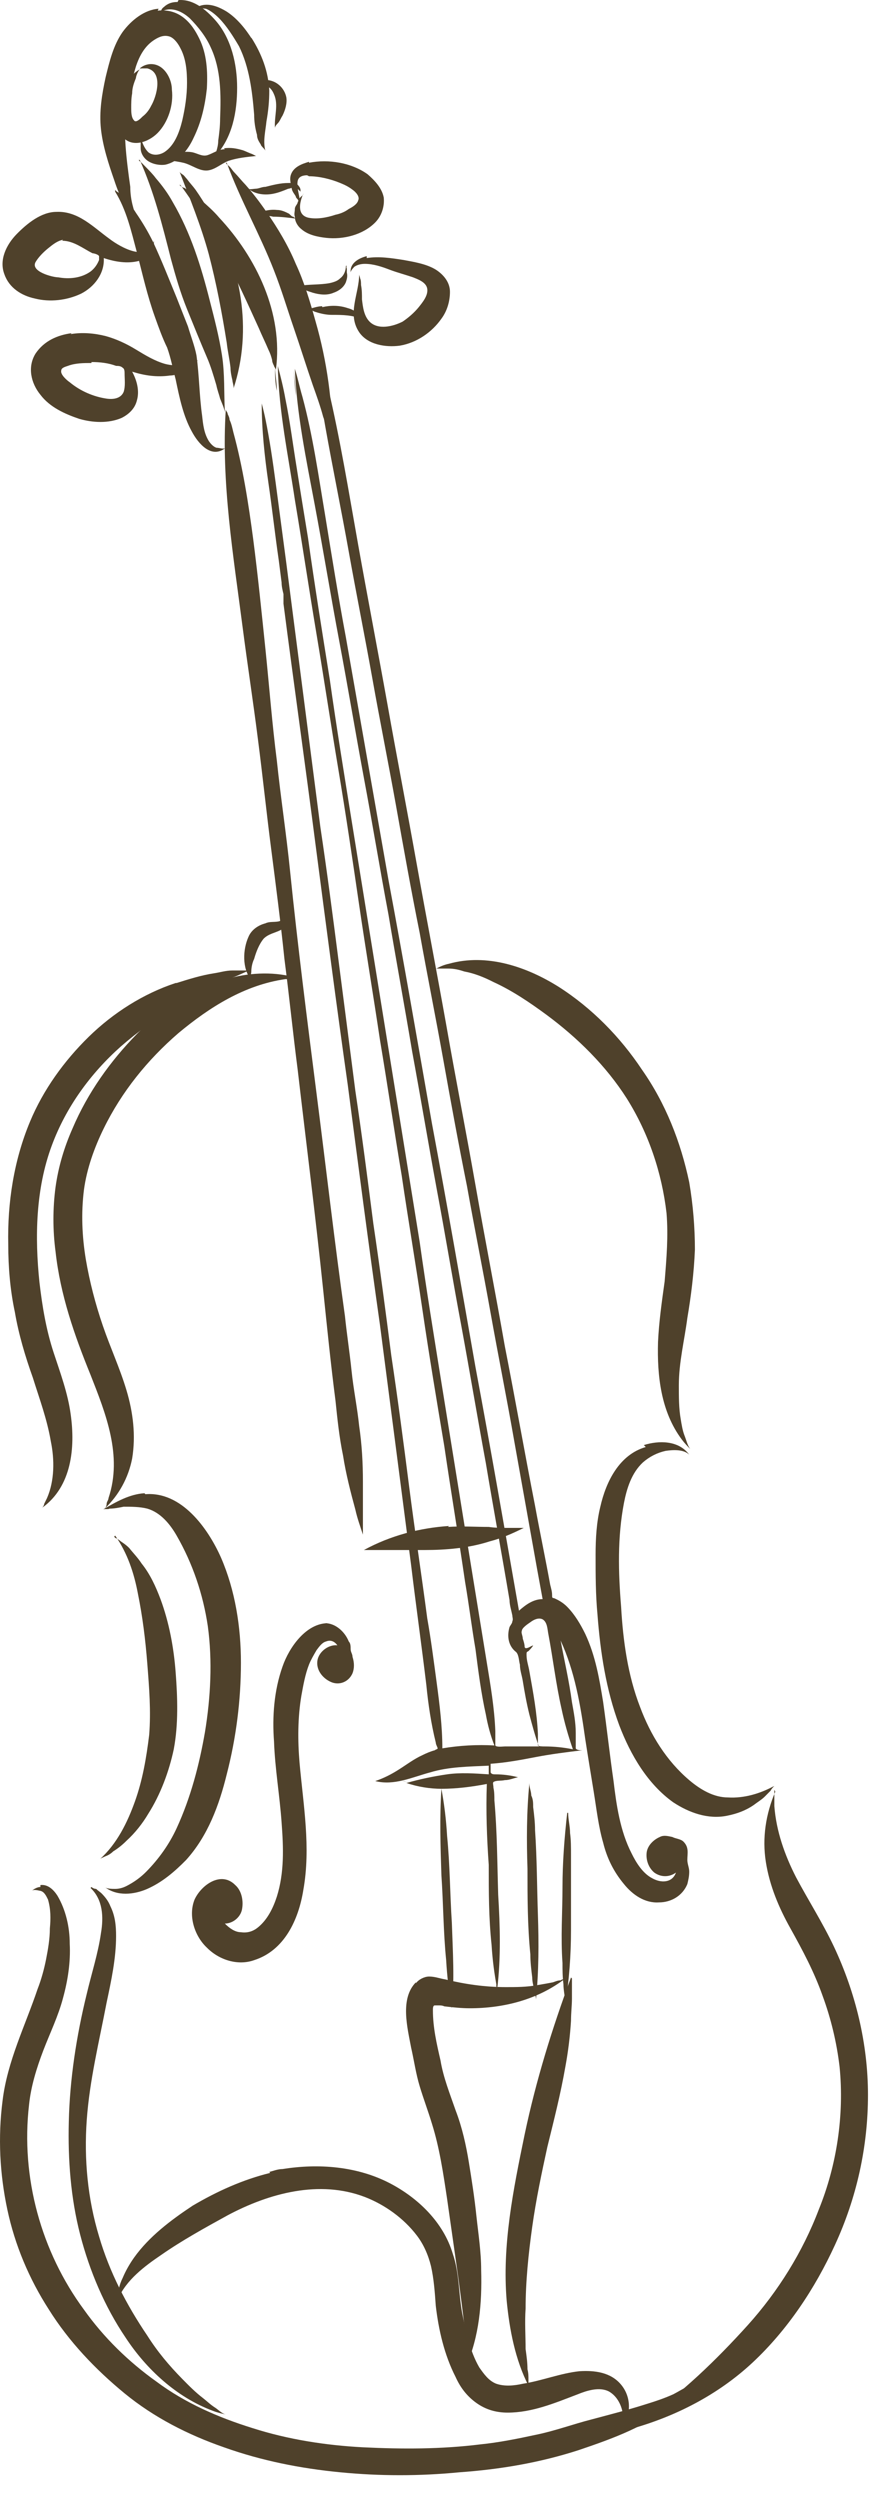
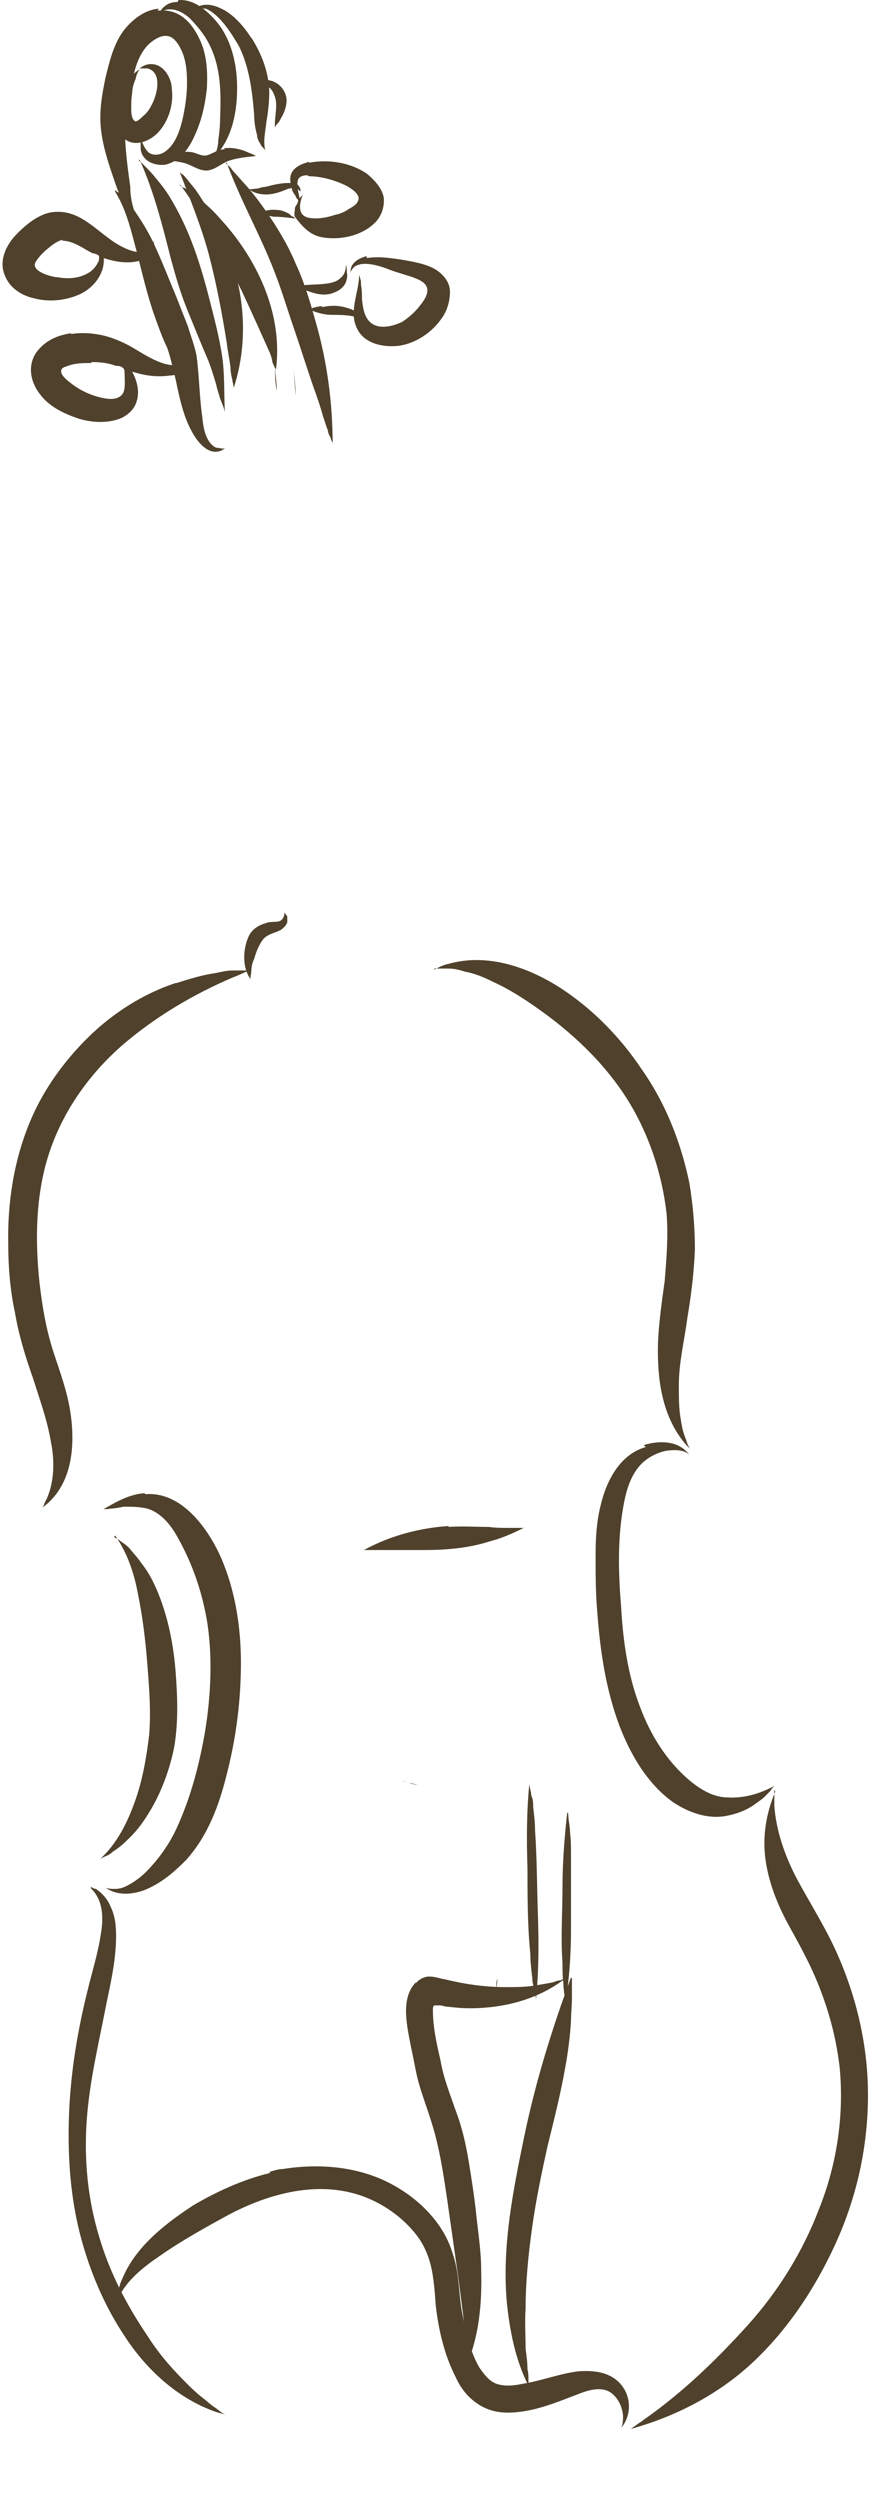
<svg xmlns="http://www.w3.org/2000/svg" width="24" height="69" viewBox="0 0 24 69" fill="none">
  <path d="M7.594 10.073C7.594 10.312 7.594 10.551 7.646 10.79C7.646 10.551 7.594 10.312 7.594 10.073Z" fill="#4F412B" />
  <path d="M8.117 10.152C8.117 10.418 8.143 10.657 8.169 10.923C8.169 10.657 8.117 10.418 8.117 10.152Z" fill="#4F412B" />
  <path d="M15.665 50.038C15.587 50.729 15.535 51.42 15.535 52.084C15.535 52.775 15.483 53.466 15.535 54.184C15.535 54.37 15.535 54.556 15.561 54.768C15.561 54.954 15.613 55.14 15.613 55.326C15.718 54.662 15.77 53.971 15.77 53.28C15.77 52.589 15.77 51.898 15.77 51.181C15.77 50.995 15.77 50.782 15.744 50.596C15.744 50.41 15.692 50.224 15.692 50.038H15.665Z" fill="#4F412B" />
  <path d="M14.621 49.215C14.542 50.012 14.542 50.809 14.568 51.579C14.568 52.377 14.568 53.147 14.647 53.944C14.647 54.157 14.673 54.37 14.699 54.582C14.699 54.688 14.725 54.795 14.751 54.901C14.751 55.007 14.803 55.087 14.803 55.193C14.882 54.396 14.882 53.626 14.856 52.855C14.83 52.084 14.83 51.287 14.777 50.517C14.777 50.304 14.751 50.091 14.725 49.879C14.725 49.773 14.725 49.666 14.673 49.56C14.673 49.454 14.621 49.347 14.621 49.241V49.215Z" fill="#4F412B" />
  <path d="M13.706 54.874C13.706 54.795 13.706 54.688 13.733 54.609C13.733 54.688 13.733 54.768 13.706 54.874Z" fill="#4F412B" />
-   <path d="M6.262 27C5.295 27.265 4.46 27.85 3.78 28.541C3.049 29.285 2.422 30.162 2.004 31.145C1.769 31.676 1.612 32.208 1.534 32.766C1.456 33.35 1.456 33.962 1.534 34.546C1.665 35.742 2.056 36.858 2.5 37.948C2.918 39.011 3.389 40.18 2.997 41.349C2.997 41.402 2.945 41.455 2.945 41.508C2.945 41.562 2.918 41.615 2.892 41.641C3.284 41.269 3.545 40.791 3.65 40.259C3.754 39.622 3.676 38.984 3.493 38.373C3.31 37.762 3.049 37.203 2.84 36.592C2.631 35.981 2.474 35.37 2.37 34.759C2.265 34.121 2.239 33.483 2.318 32.846C2.396 32.261 2.605 31.676 2.866 31.145C3.362 30.135 4.068 29.258 4.93 28.514C5.792 27.797 6.758 27.186 7.881 27.026C7.934 27.026 7.986 27.026 8.064 27C8.117 27 8.169 26.973 8.221 27C7.62 26.814 6.941 26.84 6.34 27H6.262Z" fill="#4F412B" />
  <path d="M0.985 34.174C0.985 34.174 0.985 34.174 0.985 34.201C0.985 34.201 0.985 34.201 0.985 34.174ZM4.851 27.133C3.963 27.425 3.127 27.956 2.448 28.62C1.769 29.285 1.194 30.082 0.829 30.959C0.385 32.022 0.202 33.191 0.228 34.36C0.228 34.971 0.28 35.609 0.411 36.22C0.515 36.831 0.698 37.443 0.907 38.027C1.09 38.612 1.299 39.17 1.403 39.781C1.508 40.286 1.508 40.871 1.299 41.349C1.273 41.402 1.247 41.455 1.221 41.508C1.221 41.535 1.194 41.588 1.168 41.615C1.978 41.03 2.083 39.967 1.952 39.037C1.874 38.453 1.665 37.894 1.482 37.336C1.273 36.699 1.168 36.061 1.09 35.397C0.959 34.148 0.985 32.819 1.429 31.623C1.821 30.56 2.5 29.63 3.336 28.886C4.251 28.089 5.322 27.451 6.445 26.973C6.601 26.92 6.732 26.84 6.889 26.787C6.837 26.787 6.732 26.787 6.68 26.787C6.601 26.787 6.497 26.787 6.419 26.787C6.236 26.787 6.079 26.84 5.896 26.867C5.557 26.92 5.217 27.026 4.877 27.133H4.851Z" fill="#4F412B" />
  <path d="M3.989 41.216C3.571 41.243 3.206 41.455 2.84 41.668C2.866 41.641 2.997 41.668 3.023 41.641C3.154 41.641 3.284 41.615 3.415 41.588C3.624 41.588 3.859 41.588 4.068 41.641C4.433 41.748 4.695 42.066 4.878 42.385C5.322 43.156 5.609 44.006 5.739 44.883C5.87 45.84 5.818 46.849 5.661 47.806C5.504 48.71 5.269 49.613 4.878 50.463C4.669 50.915 4.381 51.314 4.042 51.659C3.885 51.819 3.702 51.951 3.493 52.058C3.389 52.111 3.284 52.137 3.18 52.137C3.101 52.137 2.945 52.137 2.892 52.084C3.232 52.35 3.702 52.297 4.068 52.137C4.486 51.951 4.825 51.659 5.139 51.34C5.74 50.676 6.053 49.826 6.262 48.975C6.523 47.965 6.654 46.929 6.654 45.893C6.654 44.91 6.497 43.9 6.105 42.996C5.74 42.173 5.008 41.163 4.016 41.243L3.989 41.216Z" fill="#4F412B" />
  <path d="M3.18 42.385C3.519 42.864 3.702 43.422 3.807 43.98C3.937 44.617 4.016 45.255 4.068 45.919C4.12 46.584 4.172 47.221 4.12 47.886C4.042 48.523 3.937 49.135 3.728 49.719C3.519 50.304 3.232 50.889 2.762 51.314C2.788 51.287 2.866 51.261 2.918 51.234C2.997 51.207 3.075 51.154 3.127 51.101C3.258 51.021 3.389 50.915 3.493 50.809C3.728 50.596 3.937 50.331 4.094 50.065C4.433 49.533 4.669 48.895 4.799 48.284C4.93 47.593 4.904 46.849 4.851 46.158C4.799 45.468 4.669 44.777 4.433 44.139C4.303 43.794 4.146 43.448 3.911 43.156C3.807 42.996 3.676 42.864 3.571 42.731C3.493 42.651 3.415 42.598 3.336 42.545C3.31 42.518 3.258 42.492 3.232 42.465C3.232 42.465 3.18 42.465 3.154 42.412L3.18 42.385Z" fill="#4F412B" />
  <path d="M11.147 49.161C11.173 49.161 11.277 49.214 11.303 49.214C11.382 49.214 11.486 49.268 11.565 49.268C11.486 49.268 11.382 49.241 11.303 49.214C11.277 49.214 11.173 49.161 11.12 49.161H11.147Z" fill="#4F412B" />
-   <path d="M14.49 45.468C14.49 45.388 14.464 45.308 14.438 45.228C14.438 45.149 14.386 45.069 14.412 45.016C14.412 44.936 14.568 44.83 14.647 44.777C14.751 44.697 14.882 44.644 14.986 44.697C15.117 44.777 15.117 44.963 15.143 45.096C15.274 45.787 15.352 46.477 15.509 47.168C15.587 47.54 15.692 47.912 15.822 48.284C15.561 48.231 15.3 48.205 15.039 48.205C14.986 48.205 14.882 48.205 14.856 48.178C14.856 48.151 14.856 48.098 14.856 48.072C14.856 47.992 14.856 47.939 14.856 47.859C14.83 47.275 14.725 46.717 14.621 46.132C14.595 45.973 14.542 45.84 14.542 45.68C14.542 45.601 14.542 45.601 14.595 45.574C14.647 45.521 14.699 45.468 14.725 45.415C14.647 45.441 14.595 45.494 14.516 45.494L14.49 45.468ZM8.691 9.674C8.691 9.674 8.743 10.312 8.77 10.365C8.822 10.843 8.9 11.295 8.979 11.747C9.187 12.916 9.423 14.059 9.632 15.228C9.841 16.397 10.076 17.566 10.285 18.735C10.493 19.905 10.729 21.074 10.938 22.243C11.147 23.412 11.355 24.581 11.591 25.751C11.8 26.92 12.035 28.089 12.244 29.258C12.453 30.427 12.662 31.57 12.897 32.739C13.106 33.908 13.341 35.078 13.55 36.247C13.759 37.416 13.994 38.585 14.203 39.781C14.412 40.95 14.621 42.12 14.83 43.289C14.882 43.581 14.934 43.847 14.986 44.139C14.725 44.139 14.516 44.298 14.333 44.458C13.941 42.226 13.55 39.967 13.132 37.735C12.74 35.503 12.348 33.244 11.93 31.012C11.538 28.78 11.147 26.521 10.729 24.289C10.337 22.057 9.945 19.825 9.553 17.593C9.344 16.477 9.161 15.334 8.979 14.218C8.796 13.129 8.639 12.013 8.352 10.95C8.273 10.684 8.221 10.418 8.143 10.179C8.195 11.428 8.456 12.677 8.691 13.926C8.926 15.175 9.135 16.45 9.37 17.699C9.605 18.948 9.814 20.197 10.05 21.473C10.285 22.721 10.493 23.997 10.729 25.246C10.938 26.495 11.173 27.77 11.382 29.019C11.617 30.295 11.826 31.544 12.061 32.819C12.296 34.068 12.505 35.343 12.74 36.592C12.975 37.868 13.184 39.117 13.419 40.392C13.628 41.641 13.863 42.917 14.072 44.166C14.072 44.298 14.124 44.458 14.15 44.591C14.15 44.644 14.177 44.697 14.15 44.75C14.15 44.803 14.098 44.856 14.072 44.91C13.994 45.175 14.046 45.441 14.255 45.601C14.333 45.68 14.333 45.866 14.359 45.946C14.359 46.105 14.412 46.238 14.438 46.398C14.49 46.717 14.542 47.009 14.621 47.328C14.699 47.62 14.777 47.912 14.882 48.205C14.568 48.205 14.255 48.205 13.941 48.205C13.889 48.205 13.706 48.231 13.68 48.178C13.68 48.125 13.68 48.045 13.68 47.992C13.68 47.912 13.68 47.833 13.68 47.779C13.654 47.142 13.55 46.531 13.445 45.893C13.236 44.617 13.027 43.315 12.818 42.04C12.609 40.738 12.4 39.462 12.191 38.16C11.982 36.858 11.774 35.583 11.591 34.281C11.382 32.978 11.173 31.703 10.964 30.401C10.755 29.099 10.546 27.823 10.337 26.521C10.128 25.219 9.919 23.944 9.71 22.642C9.501 21.34 9.292 20.064 9.109 18.762C8.9 17.46 8.691 16.158 8.508 14.856C8.404 14.218 8.299 13.58 8.195 12.916C8.09 12.278 8.012 11.641 7.881 11.003C7.829 10.71 7.751 10.392 7.672 10.099C7.699 11.348 7.96 12.571 8.143 13.793C8.352 15.042 8.534 16.264 8.743 17.513C8.952 18.762 9.135 19.984 9.344 21.233C9.553 22.482 9.736 23.731 9.919 24.98C10.102 26.229 10.311 27.478 10.493 28.7C10.703 29.949 10.885 31.198 11.094 32.447C11.277 33.696 11.486 34.918 11.669 36.167C11.852 37.416 12.061 38.665 12.27 39.914C12.453 41.163 12.662 42.412 12.844 43.661C12.949 44.272 13.027 44.91 13.132 45.521C13.21 46.132 13.289 46.743 13.419 47.328C13.471 47.62 13.55 47.912 13.654 48.178C13.184 48.151 12.688 48.178 12.217 48.258C12.217 47.647 12.139 47.035 12.061 46.451C11.982 45.866 11.904 45.255 11.8 44.67C11.643 43.475 11.46 42.279 11.303 41.057C11.147 39.834 10.99 38.639 10.807 37.416C10.65 36.194 10.493 34.998 10.311 33.776C10.154 32.553 9.997 31.331 9.814 30.109C9.658 28.886 9.501 27.691 9.344 26.468C9.187 25.246 9.031 24.05 8.848 22.828C8.691 21.605 8.534 20.41 8.378 19.187C8.221 17.965 8.064 16.769 7.908 15.547C7.829 14.962 7.751 14.351 7.672 13.766C7.594 13.182 7.516 12.571 7.411 11.986C7.359 11.694 7.307 11.428 7.228 11.136C7.228 11.853 7.307 12.597 7.411 13.315C7.516 14.032 7.594 14.75 7.699 15.467C7.725 15.68 7.751 15.866 7.777 16.078C7.777 16.184 7.803 16.291 7.829 16.397C7.829 16.45 7.829 16.477 7.829 16.53C7.829 16.53 7.829 16.583 7.829 16.61C7.829 16.61 7.829 16.716 7.829 16.663C8.117 18.895 8.43 21.101 8.717 23.333C9.005 25.538 9.292 27.744 9.605 29.949C9.893 32.155 10.18 34.36 10.493 36.566C10.781 38.771 11.068 41.004 11.355 43.209C11.486 44.298 11.643 45.415 11.774 46.504C11.826 47.035 11.904 47.567 12.035 48.098C12.035 48.152 12.087 48.231 12.087 48.258C12.087 48.284 12.035 48.284 12.008 48.311C11.904 48.337 11.774 48.391 11.669 48.444C11.434 48.55 11.225 48.71 11.016 48.842C10.807 48.975 10.598 49.082 10.363 49.161C10.885 49.294 11.382 49.055 11.878 48.922C12.4 48.763 12.949 48.763 13.498 48.736C13.498 48.816 13.498 48.896 13.498 48.975C13.106 48.949 12.714 48.922 12.348 48.975C11.982 49.028 11.591 49.108 11.225 49.214C11.538 49.321 11.878 49.374 12.191 49.374C12.139 50.171 12.165 50.968 12.191 51.765C12.244 52.536 12.244 53.333 12.322 54.104C12.348 54.556 12.4 55.007 12.479 55.432C12.557 54.635 12.505 53.865 12.479 53.068C12.427 52.27 12.427 51.473 12.348 50.676C12.322 50.224 12.27 49.799 12.191 49.374C12.609 49.374 13.027 49.321 13.445 49.241C13.419 49.985 13.445 50.729 13.498 51.473C13.498 52.217 13.497 52.935 13.576 53.679C13.602 54.104 13.654 54.502 13.732 54.901C13.837 54.024 13.811 53.174 13.759 52.297C13.732 51.42 13.732 50.57 13.654 49.693C13.654 49.587 13.654 49.454 13.628 49.347C13.628 49.268 13.602 49.215 13.628 49.188C13.706 49.135 13.837 49.161 13.941 49.135C14.072 49.135 14.177 49.082 14.307 49.055C14.098 49.002 13.889 48.975 13.68 48.975C13.628 48.975 13.576 48.975 13.55 48.922C13.55 48.869 13.55 48.763 13.55 48.683C13.968 48.656 14.386 48.577 14.803 48.497C15.221 48.417 15.639 48.364 16.083 48.311C16.031 48.311 15.927 48.311 15.901 48.258C15.901 48.258 15.901 48.258 15.901 48.231V48.178C15.901 48.072 15.901 47.939 15.901 47.833C15.901 47.54 15.848 47.275 15.796 46.982C15.718 46.398 15.587 45.84 15.483 45.282C15.874 46.132 16.031 47.062 16.162 47.992C16.24 48.497 16.319 48.975 16.397 49.454C16.475 49.932 16.527 50.41 16.658 50.862C16.763 51.287 16.945 51.659 17.233 52.005C17.468 52.297 17.807 52.536 18.199 52.51C18.539 52.51 18.852 52.324 18.983 52.005C19.009 51.898 19.035 51.792 19.035 51.659C19.035 51.553 18.983 51.447 18.983 51.34C18.983 51.154 19.035 50.995 18.878 50.835C18.8 50.756 18.669 50.756 18.565 50.703C18.434 50.676 18.33 50.649 18.225 50.703C18.043 50.782 17.886 50.942 17.86 51.128C17.834 51.34 17.912 51.553 18.069 51.686C18.252 51.819 18.487 51.819 18.669 51.686C18.565 51.978 18.252 51.978 18.016 51.845C17.755 51.712 17.572 51.42 17.442 51.154C17.128 50.543 17.024 49.826 16.945 49.161C16.841 48.444 16.763 47.726 16.658 46.982C16.554 46.345 16.449 45.707 16.162 45.096C16.031 44.83 15.874 44.564 15.665 44.352C15.561 44.245 15.43 44.166 15.3 44.112C15.248 44.112 15.248 44.086 15.248 44.033C15.248 43.926 15.221 43.847 15.195 43.74C15.065 43.023 14.908 42.279 14.777 41.562C14.49 40.1 14.229 38.612 13.941 37.15C13.68 35.662 13.393 34.201 13.132 32.713C12.87 31.225 12.583 29.763 12.322 28.275C12.061 26.814 11.774 25.326 11.512 23.864C11.251 22.403 10.964 20.915 10.703 19.453C10.441 17.991 10.154 16.503 9.893 15.042C9.632 13.58 9.396 12.119 9.057 10.684C8.979 10.338 8.9 9.993 8.796 9.674H8.691Z" fill="#4F412B" />
-   <path d="M9.423 45.999C9.423 45.999 9.423 45.999 9.449 45.999H9.423ZM9.057 44.803C8.456 44.803 7.986 45.468 7.803 45.999C7.568 46.663 7.516 47.381 7.568 48.072C7.594 48.816 7.725 49.56 7.777 50.304C7.829 50.995 7.855 51.686 7.646 52.35C7.542 52.669 7.385 52.988 7.124 53.2C6.993 53.307 6.837 53.36 6.654 53.333C6.497 53.333 6.34 53.227 6.21 53.094C6.419 53.094 6.628 52.935 6.68 52.722C6.732 52.483 6.68 52.191 6.497 52.031C6.105 51.633 5.557 52.031 5.374 52.43C5.191 52.882 5.374 53.44 5.713 53.758C6.053 54.104 6.575 54.263 7.019 54.104C7.855 53.838 8.247 52.988 8.378 52.164C8.587 50.995 8.378 49.826 8.273 48.656C8.221 48.045 8.221 47.407 8.325 46.796C8.378 46.504 8.43 46.212 8.534 45.946C8.587 45.813 8.665 45.68 8.743 45.547C8.822 45.441 8.9 45.335 9.005 45.308C9.135 45.255 9.24 45.308 9.318 45.414C9.083 45.388 8.822 45.574 8.77 45.813C8.717 46.079 8.9 46.318 9.135 46.424C9.37 46.531 9.632 46.424 9.736 46.185C9.788 46.052 9.788 45.893 9.736 45.733C9.736 45.654 9.684 45.6 9.684 45.521C9.684 45.441 9.684 45.361 9.632 45.308C9.527 45.042 9.266 44.803 8.979 44.803H9.057Z" fill="#4F412B" />
  <path d="M2.5 52.111C2.84 52.43 2.866 52.908 2.788 53.36C2.709 53.918 2.527 54.476 2.396 55.034C2.109 56.203 1.926 57.399 1.9 58.568C1.874 59.604 1.952 60.667 2.213 61.677C2.474 62.687 2.892 63.67 3.467 64.52C4.042 65.397 4.877 66.168 5.87 66.54C6.001 66.593 6.131 66.62 6.236 66.646C6.131 66.62 6.027 66.513 5.948 66.46C5.818 66.38 5.713 66.274 5.609 66.194C5.4 66.035 5.217 65.849 5.034 65.663C4.669 65.291 4.355 64.919 4.068 64.467C3.493 63.617 3.023 62.713 2.736 61.73C2.422 60.694 2.318 59.604 2.396 58.515C2.474 57.425 2.736 56.362 2.945 55.273C3.075 54.662 3.206 54.051 3.206 53.44C3.206 53.147 3.18 52.882 3.049 52.616C2.997 52.483 2.918 52.377 2.814 52.27C2.762 52.217 2.709 52.191 2.657 52.137C2.605 52.137 2.553 52.111 2.527 52.084L2.5 52.111Z" fill="#4F412B" />
-   <path d="M1.116 52.084C1.038 52.084 0.933 52.138 0.881 52.191C0.933 52.138 1.09 52.191 1.116 52.191C1.221 52.217 1.273 52.323 1.325 52.43C1.403 52.696 1.403 52.961 1.377 53.227C1.377 53.519 1.325 53.812 1.273 54.077C1.221 54.343 1.142 54.635 1.038 54.901C0.698 55.911 0.202 56.894 0.071 57.983C-0.059 58.993 -0.007 60.003 0.202 60.986C0.411 61.969 0.803 62.899 1.351 63.75C1.9 64.627 2.631 65.397 3.441 66.062C4.251 66.726 5.191 67.204 6.184 67.55C7.228 67.922 8.299 68.134 9.396 68.24C10.493 68.347 11.591 68.347 12.688 68.24C13.811 68.161 14.908 67.975 15.979 67.629C16.919 67.311 17.886 66.965 18.669 66.301C18.852 66.141 19.035 65.955 19.192 65.769C19.192 65.796 19.113 65.822 19.087 65.822C19.035 65.849 18.983 65.876 18.931 65.902C18.826 65.955 18.696 66.035 18.591 66.088C18.356 66.194 18.121 66.274 17.86 66.354C17.363 66.513 16.841 66.646 16.345 66.779C15.822 66.912 15.326 67.098 14.803 67.204C14.307 67.311 13.785 67.417 13.262 67.47C12.191 67.603 11.12 67.603 10.023 67.55C9.005 67.496 7.96 67.337 6.967 67.018C6.027 66.726 5.113 66.327 4.329 65.743C3.545 65.185 2.866 64.52 2.318 63.75C1.142 62.155 0.568 60.109 0.803 58.09C0.855 57.585 1.012 57.08 1.194 56.602C1.377 56.123 1.612 55.645 1.743 55.14C1.874 54.662 1.952 54.157 1.926 53.652C1.926 53.2 1.821 52.722 1.586 52.324C1.482 52.164 1.325 52.005 1.116 52.031V52.084Z" fill="#4F412B" />
  <path d="M21.412 49.454C21.151 50.065 21.046 50.729 21.151 51.393C21.255 52.058 21.517 52.669 21.83 53.227C22.17 53.838 22.483 54.423 22.718 55.087C22.953 55.725 23.11 56.389 23.188 57.053C23.319 58.382 23.11 59.764 22.614 60.986C22.17 62.155 21.491 63.245 20.655 64.175C19.767 65.158 18.826 66.062 17.755 66.806C17.703 66.859 17.625 66.885 17.572 66.939C17.52 66.965 17.468 67.018 17.416 67.045C18.669 66.699 19.845 66.088 20.785 65.211C21.752 64.308 22.509 63.165 23.058 61.969C23.659 60.667 23.972 59.259 23.972 57.824C23.972 56.416 23.632 55.007 23.032 53.732C22.718 53.068 22.326 52.456 21.987 51.819C21.673 51.207 21.438 50.543 21.386 49.852C21.386 49.773 21.386 49.693 21.386 49.613C21.386 49.56 21.386 49.48 21.386 49.401L21.412 49.454Z" fill="#4F412B" />
  <path d="M17.834 39.941C17.102 40.153 16.736 40.897 16.58 41.588C16.475 42.013 16.449 42.465 16.449 42.917C16.449 43.475 16.449 44.006 16.501 44.564C16.58 45.6 16.736 46.637 17.102 47.62C17.416 48.444 17.886 49.241 18.591 49.746C19.035 50.038 19.558 50.224 20.08 50.118C20.341 50.065 20.576 49.985 20.811 49.826C20.916 49.746 21.047 49.666 21.125 49.586C21.177 49.533 21.229 49.48 21.282 49.427C21.308 49.374 21.36 49.321 21.386 49.294C20.994 49.507 20.55 49.64 20.106 49.613C19.714 49.613 19.349 49.401 19.035 49.135C18.408 48.603 17.964 47.886 17.677 47.115C17.337 46.238 17.207 45.282 17.154 44.352C17.076 43.395 17.05 42.438 17.233 41.482C17.311 41.083 17.442 40.658 17.755 40.366C17.938 40.206 18.147 40.1 18.382 40.047C18.565 40.02 18.878 39.994 19.035 40.153C18.748 39.755 18.199 39.755 17.781 39.887L17.834 39.941Z" fill="#4F412B" />
  <path d="M11.982 26.734C12.035 26.734 12.087 26.734 12.139 26.734C12.217 26.734 12.296 26.734 12.374 26.734C12.531 26.734 12.662 26.761 12.818 26.814C13.106 26.867 13.367 26.973 13.628 27.106C14.15 27.345 14.621 27.664 15.091 28.009C15.953 28.647 16.736 29.418 17.311 30.321C17.912 31.278 18.278 32.367 18.408 33.483C18.46 34.121 18.408 34.732 18.356 35.37C18.278 35.928 18.199 36.486 18.173 37.044C18.147 37.974 18.252 38.957 18.826 39.728C18.904 39.834 18.983 39.914 19.061 39.994C18.983 39.887 18.957 39.755 18.904 39.622C18.852 39.489 18.826 39.329 18.8 39.17C18.748 38.878 18.748 38.559 18.748 38.24C18.748 37.602 18.904 36.991 18.983 36.38C19.087 35.769 19.166 35.131 19.192 34.493C19.192 33.882 19.14 33.244 19.035 32.633C18.8 31.517 18.382 30.454 17.729 29.524C17.128 28.621 16.345 27.823 15.43 27.239C14.542 26.681 13.445 26.309 12.4 26.601C12.27 26.628 12.139 26.681 12.009 26.761L11.982 26.734Z" fill="#4F412B" />
  <path d="M7.855 25.193C7.855 25.299 7.803 25.405 7.699 25.432C7.568 25.458 7.437 25.432 7.333 25.485C7.124 25.538 6.941 25.671 6.863 25.857C6.706 26.202 6.68 26.734 6.941 27.053C6.889 27 6.941 26.893 6.941 26.814C6.941 26.707 6.967 26.574 7.019 26.468C7.072 26.282 7.15 26.07 7.281 25.91C7.411 25.777 7.594 25.751 7.751 25.671C7.829 25.618 7.908 25.538 7.934 25.458C7.934 25.405 7.934 25.352 7.934 25.299C7.934 25.272 7.881 25.246 7.881 25.219L7.855 25.193Z" fill="#4F412B" />
  <path d="M12.4 42.12C11.591 42.173 10.781 42.385 10.05 42.784C10.076 42.784 10.128 42.784 10.154 42.784C10.206 42.784 10.258 42.784 10.337 42.784C10.493 42.784 10.624 42.784 10.781 42.784C11.094 42.784 11.408 42.784 11.721 42.784C12.322 42.784 12.949 42.731 13.524 42.545C13.837 42.465 14.15 42.332 14.464 42.173C14.464 42.173 14.36 42.173 14.333 42.173C14.229 42.173 14.15 42.173 14.046 42.173C13.863 42.173 13.68 42.173 13.498 42.146C13.132 42.146 12.766 42.12 12.374 42.146L12.4 42.12Z" fill="#4F412B" />
-   <path d="M6.236 11.295C6.105 13.315 6.445 15.334 6.706 17.354C6.837 18.363 6.993 19.373 7.124 20.41C7.255 21.419 7.359 22.429 7.49 23.439C7.62 24.449 7.751 25.458 7.855 26.468C7.986 27.478 8.09 28.514 8.221 29.524C8.456 31.544 8.717 33.59 8.926 35.609C9.031 36.619 9.135 37.655 9.266 38.665C9.318 39.17 9.37 39.675 9.475 40.18C9.553 40.684 9.684 41.189 9.814 41.668C9.867 41.907 9.945 42.12 10.023 42.359C10.023 42.279 10.023 42.146 10.023 42.066C10.023 41.934 10.023 41.801 10.023 41.668C10.023 41.402 10.023 41.163 10.023 40.897C10.023 40.392 9.997 39.887 9.919 39.356C9.867 38.851 9.762 38.346 9.71 37.841C9.658 37.336 9.579 36.831 9.527 36.327C9.24 34.281 9.005 32.234 8.743 30.188C8.482 28.142 8.221 26.096 8.012 24.05C7.908 23.014 7.751 22.004 7.646 20.994C7.516 19.984 7.437 18.948 7.333 17.938C7.228 16.928 7.124 15.892 6.993 14.882C6.863 13.899 6.706 12.889 6.445 11.933C6.419 11.826 6.393 11.694 6.34 11.587C6.34 11.534 6.314 11.481 6.288 11.428C6.288 11.375 6.236 11.348 6.236 11.295Z" fill="#4F412B" />
  <path d="M2.527 9.993C2.762 9.993 2.997 10.02 3.206 10.099C3.258 10.099 3.336 10.099 3.389 10.152C3.441 10.179 3.441 10.259 3.441 10.312C3.441 10.471 3.467 10.657 3.415 10.817C3.336 11.003 3.127 11.029 2.945 11.003C2.579 10.95 2.213 10.79 1.926 10.551C1.847 10.498 1.665 10.338 1.691 10.232C1.691 10.152 1.795 10.126 1.874 10.099C2.083 10.02 2.318 10.02 2.527 10.02V9.993ZM1.978 9.196C1.586 9.249 1.221 9.408 0.985 9.754C0.75 10.126 0.855 10.578 1.116 10.896C1.377 11.242 1.795 11.428 2.187 11.561C2.553 11.667 2.997 11.694 3.362 11.534C3.571 11.428 3.728 11.268 3.78 11.056C3.859 10.79 3.78 10.498 3.65 10.259C3.989 10.365 4.329 10.418 4.695 10.365C4.851 10.365 5.008 10.285 5.139 10.206C5.217 10.152 5.269 10.126 5.348 10.073C5.4 10.046 5.426 9.966 5.478 9.94C5.191 10.073 4.877 10.126 4.564 10.046C4.277 9.966 4.016 9.807 3.754 9.648C3.493 9.488 3.206 9.355 2.918 9.276C2.605 9.196 2.265 9.169 1.952 9.222L1.978 9.196Z" fill="#4F412B" />
  <path d="M1.717 6.645C2.03 6.645 2.292 6.857 2.553 6.99C2.579 6.99 2.709 7.017 2.736 7.07C2.736 7.097 2.736 7.15 2.736 7.176C2.683 7.309 2.605 7.415 2.5 7.495C2.239 7.681 1.9 7.708 1.612 7.655C1.456 7.655 0.829 7.495 0.985 7.229C1.064 7.097 1.194 6.964 1.325 6.857C1.456 6.751 1.586 6.645 1.743 6.618L1.717 6.645ZM1.56 5.848C1.142 5.848 0.75 6.167 0.463 6.459C0.176 6.751 -0.033 7.176 0.123 7.575C0.254 7.947 0.594 8.16 0.959 8.239C1.377 8.346 1.847 8.292 2.239 8.106C2.605 7.92 2.892 7.548 2.866 7.123C3.18 7.229 3.519 7.283 3.833 7.203C3.963 7.176 4.094 7.123 4.172 7.017C4.224 6.964 4.251 6.884 4.251 6.831C4.251 6.778 4.251 6.698 4.251 6.645C4.094 7.256 3.336 6.831 3.023 6.592C2.579 6.273 2.161 5.821 1.56 5.848Z" fill="#4F412B" />
  <path d="M9.553 7.336C9.553 7.469 9.501 7.602 9.396 7.681C9.318 7.761 9.214 7.788 9.109 7.814C8.822 7.867 8.534 7.841 8.247 7.894C8.247 7.894 8.352 7.947 8.378 7.974C8.456 8.027 8.561 8.053 8.639 8.08C8.822 8.133 9.031 8.16 9.214 8.08C9.37 8.027 9.501 7.92 9.553 7.788C9.579 7.708 9.605 7.628 9.579 7.522C9.579 7.495 9.579 7.442 9.579 7.416C9.579 7.416 9.553 7.362 9.579 7.336H9.553Z" fill="#4F412B" />
  <path d="M10.128 7.07C9.919 7.123 9.658 7.256 9.684 7.522C9.684 7.469 9.762 7.389 9.788 7.362C9.867 7.309 9.971 7.283 10.076 7.283C10.311 7.283 10.546 7.362 10.755 7.442C10.964 7.522 11.173 7.575 11.408 7.655C11.538 7.708 11.774 7.788 11.8 7.974C11.826 8.16 11.669 8.346 11.565 8.478C11.434 8.638 11.277 8.771 11.12 8.877C10.859 9.01 10.441 9.116 10.206 8.877C10.05 8.718 10.023 8.478 9.997 8.266C9.997 8.133 9.997 8 9.971 7.867C9.971 7.814 9.971 7.734 9.945 7.681C9.945 7.655 9.919 7.602 9.919 7.575C9.919 8.106 9.579 8.664 9.919 9.169C10.154 9.515 10.65 9.594 11.042 9.541C11.512 9.462 11.93 9.169 12.191 8.797C12.348 8.585 12.427 8.319 12.427 8.053C12.427 7.788 12.244 7.575 12.035 7.442C11.774 7.283 11.434 7.23 11.147 7.176C10.807 7.123 10.467 7.07 10.128 7.123V7.07Z" fill="#4F412B" />
  <path d="M8.9 8.452C8.77 8.452 8.639 8.505 8.508 8.532C8.561 8.532 8.691 8.611 8.717 8.611C8.874 8.664 9.031 8.691 9.161 8.691C9.449 8.691 9.762 8.691 10.023 8.824C9.997 8.824 9.971 8.771 9.971 8.744C9.971 8.718 9.919 8.691 9.893 8.664C9.814 8.585 9.71 8.532 9.605 8.505C9.37 8.425 9.135 8.425 8.9 8.478V8.452Z" fill="#4F412B" />
-   <path d="M8.534 4.865C8.822 4.865 9.135 4.944 9.396 5.051C9.527 5.104 9.632 5.157 9.736 5.237C9.814 5.29 9.945 5.423 9.893 5.529C9.867 5.635 9.736 5.715 9.632 5.768C9.527 5.848 9.396 5.901 9.266 5.927C9.031 6.007 8.743 6.06 8.508 6.007C8.195 5.927 8.273 5.582 8.378 5.343C8.378 5.396 8.299 5.423 8.273 5.476C8.247 5.316 8.195 5.157 8.221 4.997C8.247 4.865 8.378 4.838 8.482 4.838L8.534 4.865ZM8.534 4.466C8.352 4.519 8.117 4.599 8.038 4.811C7.986 4.944 8.038 5.104 8.064 5.237C8.09 5.316 8.143 5.369 8.169 5.423C8.169 5.449 8.195 5.476 8.221 5.502C8.247 5.555 8.247 5.529 8.221 5.582C8.221 5.635 8.143 5.688 8.143 5.768C8.143 5.848 8.117 5.901 8.143 5.981C8.143 6.113 8.221 6.246 8.325 6.326C8.508 6.485 8.77 6.539 9.005 6.565C9.475 6.618 10.023 6.485 10.363 6.14C10.546 5.954 10.624 5.688 10.598 5.449C10.546 5.183 10.337 4.971 10.154 4.811C9.71 4.492 9.083 4.386 8.534 4.492V4.466Z" fill="#4F412B" />
+   <path d="M8.534 4.865C8.822 4.865 9.135 4.944 9.396 5.051C9.527 5.104 9.632 5.157 9.736 5.237C9.814 5.29 9.945 5.423 9.893 5.529C9.867 5.635 9.736 5.715 9.632 5.768C9.527 5.848 9.396 5.901 9.266 5.927C9.031 6.007 8.743 6.06 8.508 6.007C8.195 5.927 8.273 5.582 8.378 5.343C8.378 5.396 8.299 5.423 8.273 5.476C8.247 5.316 8.195 5.157 8.221 4.997C8.247 4.865 8.378 4.838 8.482 4.838L8.534 4.865ZM8.534 4.466C8.352 4.519 8.117 4.599 8.038 4.811C7.986 4.944 8.038 5.104 8.064 5.237C8.09 5.316 8.143 5.369 8.169 5.423C8.169 5.449 8.195 5.476 8.221 5.502C8.247 5.555 8.247 5.529 8.221 5.582C8.221 5.635 8.143 5.688 8.143 5.768C8.143 5.848 8.117 5.901 8.143 5.981C8.508 6.485 8.77 6.539 9.005 6.565C9.475 6.618 10.023 6.485 10.363 6.14C10.546 5.954 10.624 5.688 10.598 5.449C10.546 5.183 10.337 4.971 10.154 4.811C9.71 4.492 9.083 4.386 8.534 4.492V4.466Z" fill="#4F412B" />
  <path d="M7.96 5.051C7.751 5.051 7.542 5.104 7.333 5.157C7.228 5.157 7.15 5.21 7.046 5.21C7.019 5.21 6.889 5.237 6.863 5.21C7.046 5.369 7.333 5.396 7.568 5.343C7.699 5.316 7.829 5.263 7.96 5.21C8.012 5.21 8.09 5.157 8.143 5.183C8.195 5.183 8.247 5.237 8.299 5.29V5.237C8.299 5.21 8.273 5.157 8.247 5.13C8.195 5.051 8.09 5.051 8.012 5.051H7.96Z" fill="#4F412B" />
  <path d="M6.993 5.954C7.072 5.954 7.176 5.954 7.228 5.954C7.333 5.954 7.437 5.954 7.542 5.981C7.751 5.981 7.96 6.007 8.169 6.034C8.143 6.034 8.117 5.981 8.09 5.981C8.064 5.981 8.012 5.927 7.986 5.901C7.881 5.848 7.777 5.795 7.646 5.795C7.411 5.768 7.176 5.848 6.993 5.954Z" fill="#4F412B" />
  <path d="M4.068 1.888C4.512 1.995 4.329 2.659 4.172 2.925C4.12 3.031 4.042 3.137 3.937 3.217C3.885 3.27 3.754 3.403 3.702 3.323C3.624 3.244 3.624 3.084 3.624 2.978C3.624 2.872 3.624 2.712 3.65 2.579C3.65 2.42 3.702 2.287 3.754 2.154C3.754 2.101 3.833 1.888 3.911 1.888C3.911 1.888 3.911 1.888 3.937 1.888C3.963 1.888 3.989 1.888 4.016 1.888H4.068ZM3.859 1.888C3.859 1.888 3.885 1.888 3.911 1.888C3.571 2.048 3.362 2.446 3.284 2.818C3.206 3.111 3.18 3.483 3.362 3.748C3.624 4.094 4.094 3.934 4.355 3.669C4.642 3.376 4.799 2.898 4.747 2.473C4.747 2.26 4.642 2.021 4.486 1.888C4.303 1.729 4.042 1.729 3.859 1.888Z" fill="#4F412B" />
  <path d="M4.381 0.241C3.989 0.267 3.624 0.56 3.389 0.879C3.127 1.251 3.023 1.702 2.918 2.128C2.814 2.606 2.736 3.084 2.788 3.562C2.84 4.041 2.997 4.519 3.154 4.971C3.232 5.21 3.336 5.476 3.467 5.715C3.519 5.821 3.598 5.927 3.676 6.034C3.676 6.06 3.807 6.22 3.78 6.273C3.78 6.087 3.728 5.901 3.676 5.715C3.624 5.529 3.598 5.343 3.598 5.157C3.545 4.785 3.493 4.386 3.467 4.014C3.415 3.27 3.545 2.526 3.754 1.835C3.859 1.516 4.016 1.251 4.277 1.091C4.407 1.011 4.538 0.958 4.695 1.012C4.825 1.065 4.93 1.224 4.982 1.33C5.139 1.623 5.165 1.968 5.165 2.287C5.165 2.632 5.113 2.978 5.034 3.323C4.956 3.642 4.825 4.014 4.538 4.2C4.407 4.28 4.224 4.307 4.094 4.2C3.989 4.094 3.937 3.961 3.885 3.802C3.885 3.828 3.885 3.881 3.885 3.934C3.885 3.988 3.885 4.041 3.885 4.094C3.885 4.2 3.937 4.307 4.016 4.386C4.146 4.519 4.381 4.572 4.564 4.546C4.93 4.466 5.191 4.147 5.348 3.802C5.557 3.376 5.661 2.925 5.713 2.446C5.739 1.968 5.713 1.49 5.504 1.065C5.4 0.852 5.269 0.639 5.06 0.48C4.851 0.321 4.616 0.267 4.355 0.294L4.381 0.241Z" fill="#4F412B" />
  <path d="M4.904 0.055C4.773 0.055 4.669 0.081 4.564 0.161C4.538 0.188 4.486 0.214 4.46 0.267C4.46 0.267 4.433 0.347 4.407 0.347C4.695 0.161 5.008 0.294 5.243 0.507C5.478 0.746 5.687 1.011 5.818 1.304C6.105 1.915 6.105 2.606 6.079 3.27C6.079 3.483 6.053 3.695 6.027 3.881C6.027 3.988 6.001 4.094 5.975 4.174C5.975 4.2 5.975 4.306 5.948 4.306C6.419 3.802 6.549 3.084 6.549 2.42C6.549 1.782 6.393 1.065 5.948 0.56C5.687 0.267 5.348 -0.025 4.93 0.002L4.904 0.055Z" fill="#4F412B" />
  <path d="M7.281 1.729C7.281 1.729 7.281 1.729 7.281 1.702V1.729ZM6.993 2.951C6.993 2.951 6.993 2.951 6.993 2.978C6.993 2.978 6.993 2.978 6.993 2.951ZM5.374 0.241C5.426 0.188 5.635 0.241 5.687 0.241C5.818 0.294 5.948 0.4 6.053 0.507C6.262 0.719 6.445 1.012 6.601 1.277C6.889 1.862 6.967 2.526 7.019 3.164C7.019 3.35 7.046 3.536 7.098 3.722C7.098 3.828 7.15 3.908 7.202 3.988C7.202 4.014 7.255 4.067 7.281 4.094C7.281 4.094 7.333 4.147 7.333 4.174C7.255 3.908 7.333 3.616 7.359 3.35C7.411 3.058 7.437 2.792 7.437 2.5C7.411 1.968 7.228 1.49 6.941 1.038C6.941 1.038 6.941 1.065 6.967 1.091C6.784 0.799 6.549 0.507 6.262 0.321C6.001 0.161 5.661 0.028 5.374 0.241Z" fill="#4F412B" />
  <path d="M7.333 2.207C7.228 2.207 7.124 2.26 7.019 2.34C7.072 2.287 7.255 2.34 7.307 2.34C7.437 2.393 7.516 2.473 7.568 2.606C7.699 2.898 7.568 3.217 7.594 3.536C7.594 3.483 7.646 3.43 7.672 3.403C7.725 3.35 7.751 3.27 7.803 3.19C7.881 3.031 7.934 2.845 7.908 2.686C7.855 2.42 7.62 2.207 7.333 2.207Z" fill="#4F412B" />
  <path d="M6.262 4.493C6.628 5.502 7.176 6.459 7.568 7.469C7.777 8 7.934 8.532 8.117 9.063C8.299 9.594 8.456 10.099 8.639 10.631C8.743 10.923 8.848 11.215 8.926 11.508C8.979 11.641 9.005 11.773 9.057 11.88C9.057 11.96 9.109 12.039 9.135 12.092C9.135 12.146 9.187 12.199 9.187 12.252C9.187 11.109 9.031 9.967 8.717 8.877C8.561 8.319 8.404 7.788 8.169 7.283C7.96 6.778 7.672 6.299 7.359 5.848C7.176 5.582 6.993 5.343 6.784 5.104C6.68 4.997 6.575 4.865 6.471 4.758C6.419 4.705 6.393 4.652 6.34 4.599C6.314 4.572 6.262 4.546 6.236 4.493H6.262Z" fill="#4F412B" />
  <path d="M3.859 4.413C4.251 5.29 4.486 6.22 4.721 7.15C4.851 7.628 4.982 8.08 5.165 8.532C5.348 8.983 5.531 9.435 5.713 9.86C5.818 10.099 5.896 10.365 5.975 10.631C6.001 10.764 6.053 10.896 6.079 11.003C6.131 11.136 6.184 11.242 6.21 11.375C6.184 10.843 6.21 10.312 6.131 9.807C6.053 9.302 5.922 8.797 5.792 8.292C5.557 7.362 5.269 6.432 4.773 5.582C4.642 5.343 4.486 5.13 4.303 4.918C4.224 4.811 4.12 4.705 4.015 4.599C3.989 4.572 3.937 4.519 3.911 4.492C3.911 4.492 3.833 4.439 3.833 4.413H3.859Z" fill="#4F412B" />
  <path d="M3.18 5.29C3.493 5.795 3.624 6.379 3.78 6.964C3.937 7.575 4.068 8.16 4.277 8.744C4.381 9.036 4.486 9.329 4.616 9.595C4.721 9.887 4.773 10.179 4.851 10.471C4.956 10.976 5.06 11.481 5.295 11.906C5.478 12.252 5.844 12.677 6.236 12.358C6.184 12.411 6.053 12.358 5.975 12.358C5.896 12.332 5.818 12.252 5.766 12.172C5.635 11.96 5.609 11.72 5.583 11.481C5.504 10.923 5.504 10.365 5.426 9.807C5.374 9.541 5.269 9.276 5.191 9.01C5.086 8.744 4.982 8.478 4.877 8.213C4.669 7.708 4.46 7.176 4.224 6.671C4.094 6.406 3.937 6.14 3.754 5.874C3.676 5.741 3.571 5.635 3.467 5.502C3.415 5.449 3.362 5.396 3.31 5.343C3.284 5.316 3.206 5.29 3.18 5.237V5.29Z" fill="#4F412B" />
  <path d="M6.21 4.12C6.027 4.12 5.896 4.227 5.739 4.28C5.583 4.333 5.452 4.227 5.295 4.2C5.139 4.174 4.956 4.2 4.773 4.253C4.695 4.253 4.59 4.306 4.512 4.333C4.46 4.333 4.433 4.36 4.381 4.386C4.381 4.386 4.329 4.413 4.303 4.413C4.564 4.413 4.825 4.439 5.06 4.492C5.295 4.546 5.504 4.732 5.739 4.705C5.948 4.678 6.105 4.519 6.314 4.439C6.549 4.36 6.81 4.333 7.072 4.306L6.967 4.253C6.889 4.227 6.784 4.174 6.706 4.147C6.523 4.094 6.366 4.067 6.184 4.094L6.21 4.12Z" fill="#4F412B" />
  <path d="M4.982 5.104C5.426 5.715 5.818 6.326 6.157 6.99C6.523 7.681 6.837 8.372 7.15 9.063C7.228 9.249 7.333 9.462 7.411 9.648C7.463 9.754 7.49 9.834 7.516 9.94C7.516 9.993 7.542 10.046 7.568 10.099C7.568 10.126 7.62 10.179 7.62 10.206C7.829 8.638 7.072 7.097 6.053 6.007C5.896 5.821 5.713 5.662 5.531 5.502C5.452 5.423 5.348 5.369 5.243 5.29C5.191 5.263 5.139 5.21 5.086 5.183C5.06 5.183 5.008 5.157 4.956 5.104H4.982Z" fill="#4F412B" />
  <path d="M4.956 4.732C5.243 5.476 5.557 6.246 5.766 7.017C5.975 7.814 6.131 8.638 6.262 9.462C6.288 9.701 6.34 9.913 6.366 10.152C6.366 10.259 6.393 10.392 6.419 10.498C6.419 10.551 6.471 10.684 6.445 10.737C6.993 9.09 6.654 7.309 5.792 5.848C5.661 5.635 5.531 5.423 5.4 5.237C5.322 5.13 5.243 5.051 5.165 4.944C5.113 4.891 5.086 4.838 5.034 4.811C5.034 4.811 4.956 4.758 4.956 4.732Z" fill="#4F412B" />
  <path d="M7.463 59.976C6.706 60.162 6.001 60.481 5.322 60.88C4.721 61.278 4.12 61.73 3.702 62.315C3.571 62.501 3.467 62.687 3.389 62.873C3.336 62.979 3.31 63.059 3.284 63.165C3.284 63.218 3.284 63.271 3.258 63.325C3.258 63.378 3.258 63.431 3.258 63.457C3.493 62.926 3.989 62.554 4.46 62.235C5.034 61.836 5.661 61.491 6.288 61.146C7.437 60.534 8.822 60.162 10.076 60.641C10.624 60.853 11.147 61.225 11.512 61.704C11.695 61.943 11.826 62.235 11.904 62.554C11.982 62.899 12.009 63.271 12.035 63.643C12.113 64.308 12.27 64.999 12.583 65.61C12.714 65.902 12.897 66.141 13.158 66.327C13.419 66.513 13.706 66.593 14.02 66.593C14.699 66.593 15.326 66.327 15.953 66.088C16.214 65.982 16.554 65.876 16.815 66.008C17.05 66.141 17.18 66.407 17.207 66.673C17.207 66.752 17.207 66.938 17.154 67.018C17.442 66.673 17.442 66.168 17.154 65.822C16.867 65.477 16.423 65.424 16.005 65.45C15.483 65.504 14.96 65.716 14.438 65.796C14.203 65.849 13.941 65.876 13.706 65.796C13.498 65.716 13.367 65.53 13.236 65.344C12.975 64.892 12.871 64.361 12.766 63.856C12.662 63.298 12.688 62.74 12.505 62.209C12.244 61.332 11.538 60.667 10.781 60.269C9.867 59.79 8.796 59.711 7.803 59.87C7.672 59.87 7.542 59.923 7.437 59.95L7.463 59.976Z" fill="#4F412B" />
  <path d="M11.486 54.715C11.042 55.167 11.251 55.964 11.355 56.522C11.434 56.867 11.486 57.239 11.591 57.585C11.695 57.93 11.826 58.276 11.93 58.621C12.139 59.285 12.244 60.003 12.348 60.694C12.453 61.438 12.557 62.155 12.662 62.899C12.714 63.298 12.766 63.697 12.818 64.122C12.818 64.334 12.871 64.547 12.871 64.76C12.871 64.866 12.871 64.945 12.871 65.052C12.871 65.132 12.871 65.238 12.871 65.317C13.236 64.494 13.315 63.564 13.289 62.66C13.289 62.155 13.21 61.651 13.158 61.172C13.106 60.667 13.027 60.162 12.949 59.684C12.871 59.206 12.766 58.727 12.583 58.249C12.427 57.797 12.244 57.346 12.165 56.867C12.061 56.416 11.956 55.964 11.956 55.486C11.956 55.432 11.956 55.353 12.009 55.353C12.035 55.353 12.087 55.353 12.113 55.353C12.165 55.353 12.217 55.353 12.27 55.379C12.505 55.406 12.74 55.432 12.975 55.432C13.915 55.432 14.856 55.193 15.613 54.609C15.561 54.635 15.509 54.635 15.483 54.662C15.404 54.662 15.352 54.688 15.274 54.715C15.143 54.742 14.986 54.768 14.83 54.795C14.542 54.848 14.255 54.848 13.968 54.848C13.393 54.848 12.844 54.768 12.296 54.635C12.139 54.609 12.009 54.556 11.852 54.556C11.721 54.556 11.565 54.635 11.486 54.742V54.715Z" fill="#4F412B" />
  <path d="M15.77 54.582C15.248 55.99 14.803 57.425 14.49 58.913C14.177 60.428 13.863 61.969 13.994 63.511C14.072 64.308 14.229 65.132 14.595 65.849C14.595 65.849 14.595 65.716 14.595 65.689C14.595 65.583 14.595 65.504 14.568 65.397C14.568 65.211 14.542 65.025 14.516 64.839C14.516 64.467 14.49 64.095 14.516 63.723C14.516 62.979 14.595 62.209 14.699 61.465C14.803 60.72 14.96 59.976 15.117 59.259C15.3 58.515 15.483 57.797 15.613 57.053C15.692 56.628 15.744 56.203 15.77 55.778C15.77 55.565 15.796 55.353 15.796 55.167C15.796 55.06 15.796 54.954 15.796 54.848C15.796 54.795 15.796 54.742 15.796 54.715C15.796 54.688 15.796 54.635 15.796 54.609L15.77 54.582Z" fill="#4F412B" />
</svg>